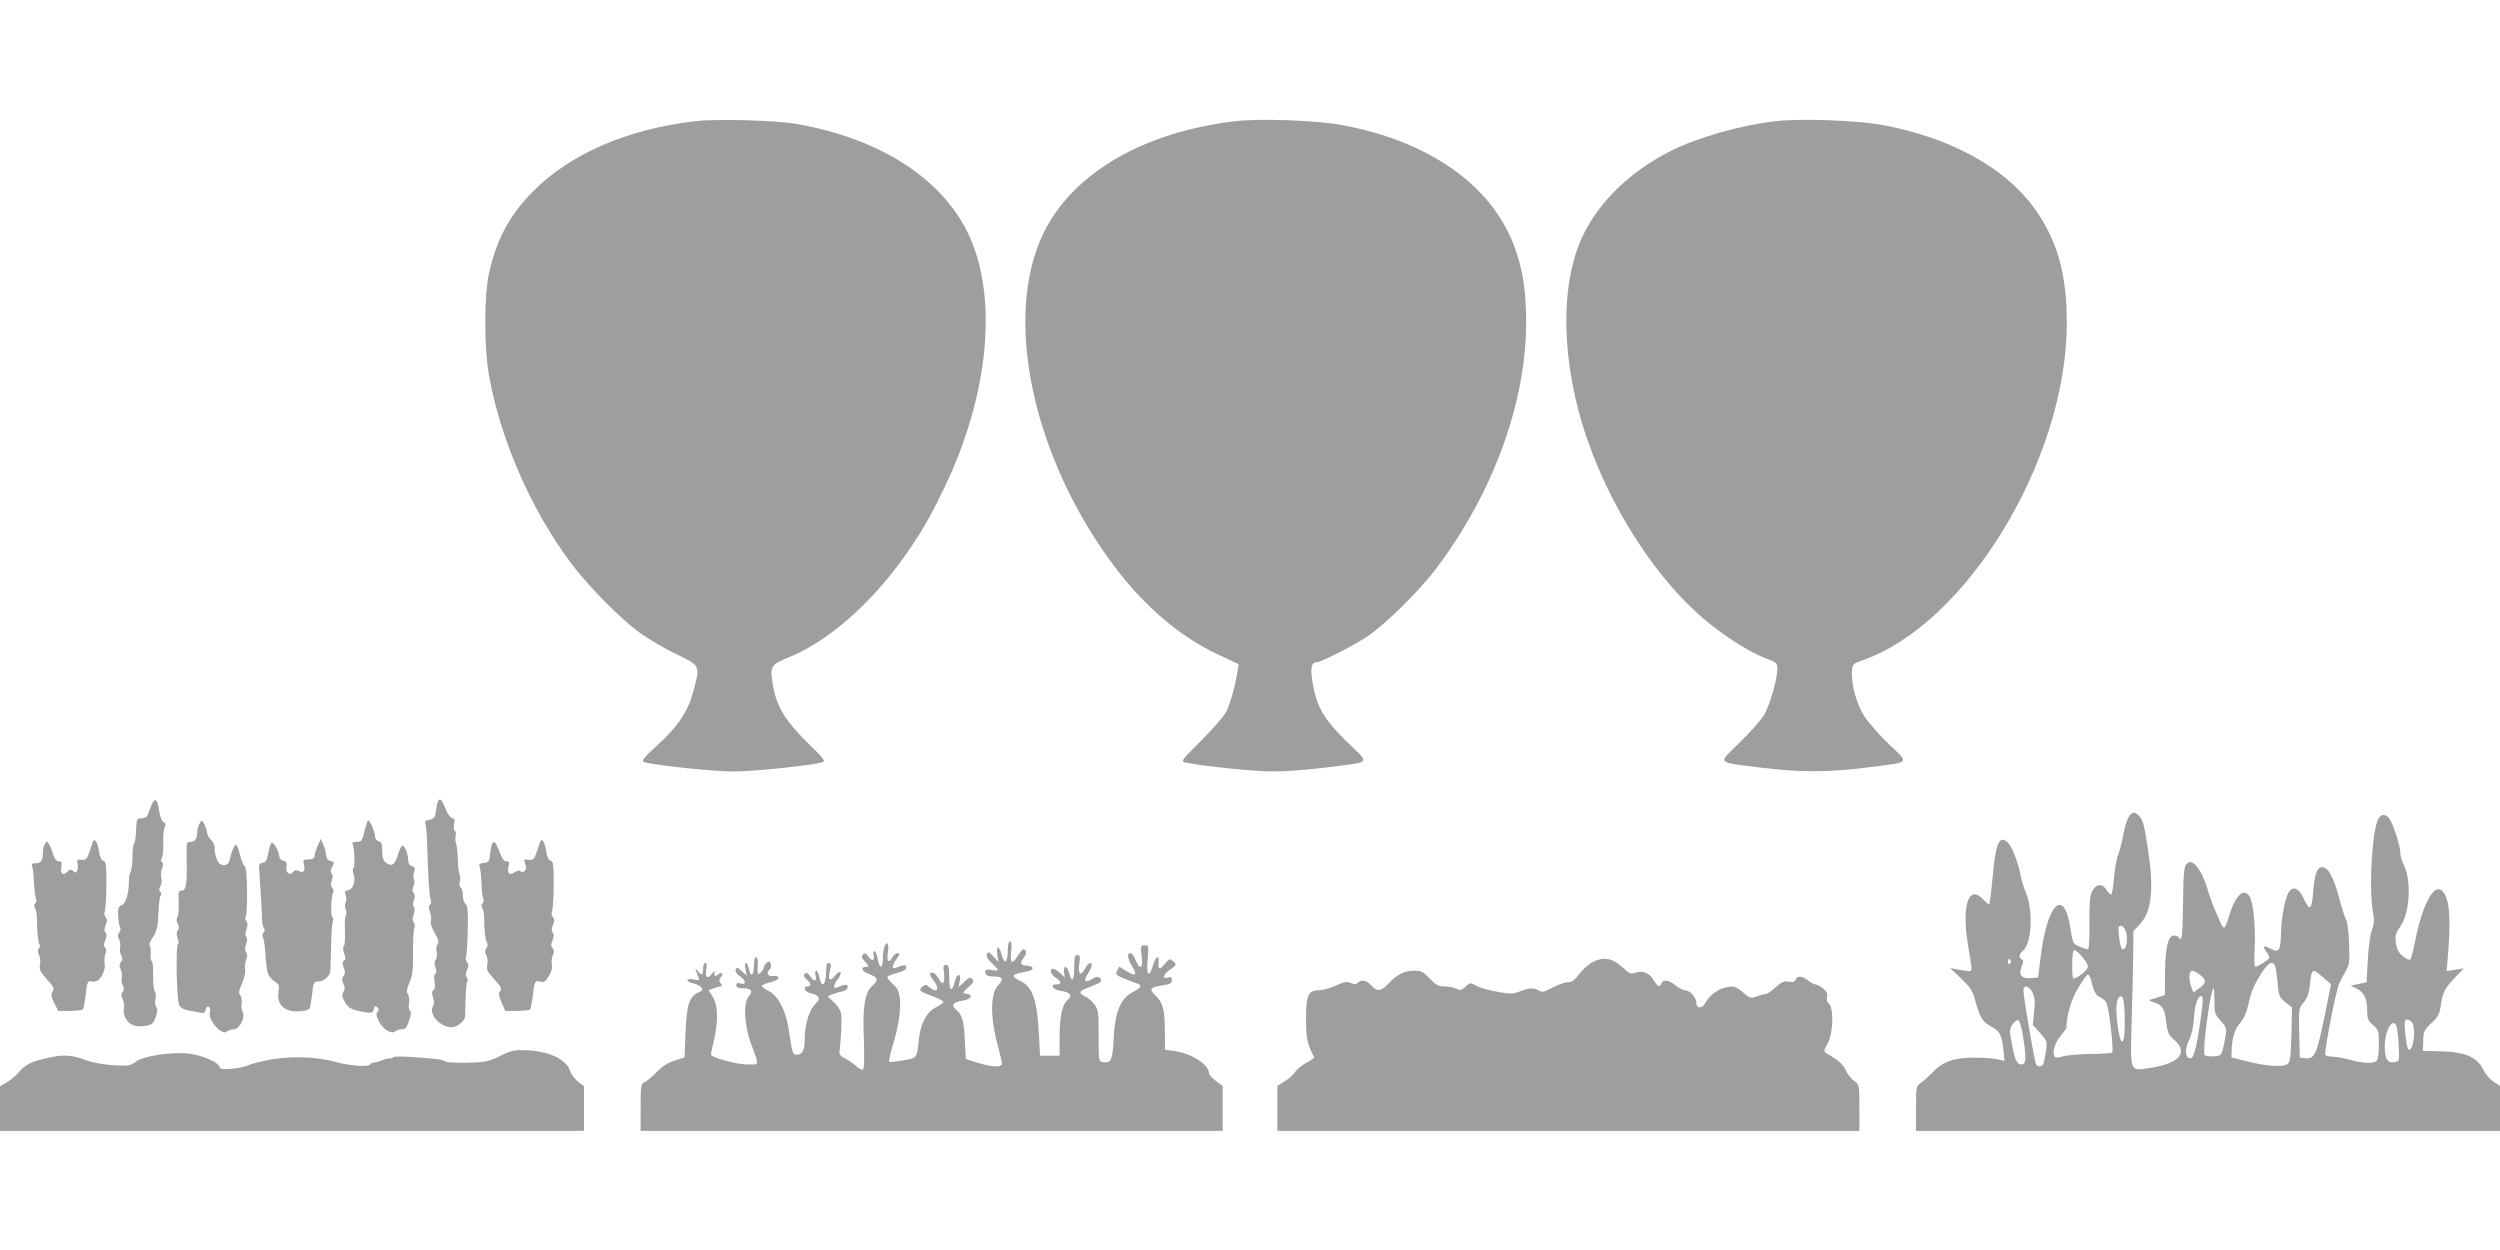
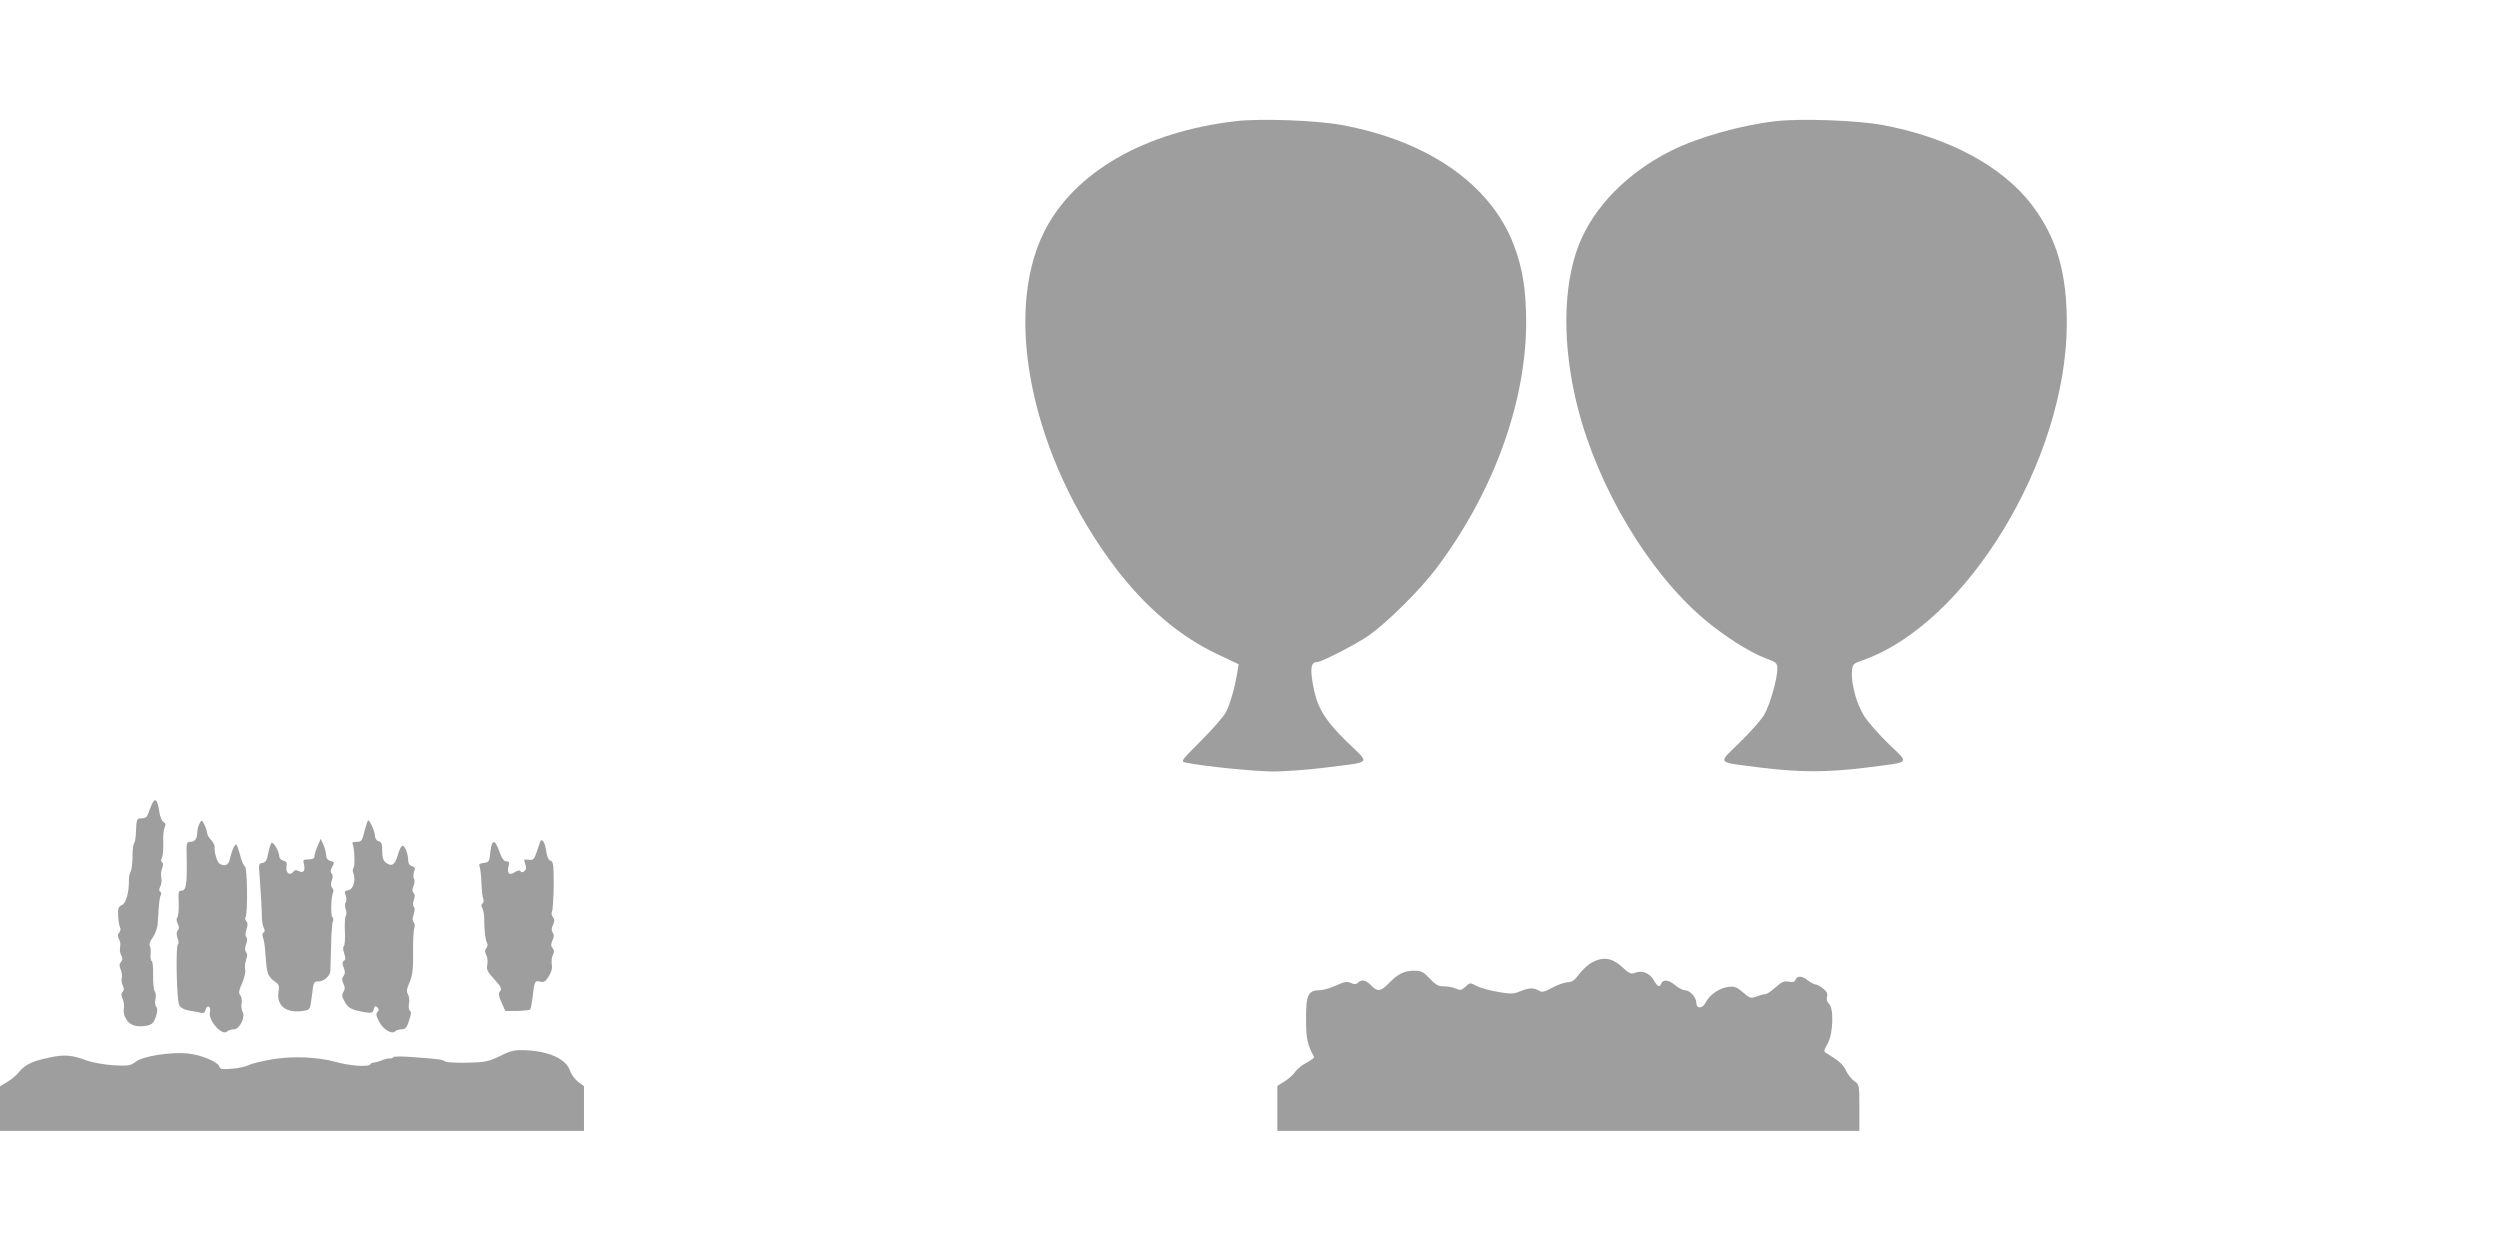
<svg xmlns="http://www.w3.org/2000/svg" version="1.0" width="1280pt" height="640pt" viewBox="0 0 1280 640" preserveAspectRatio="xMidYMid meet">
  <g transform="translate(0,640) scale(0.1,-0.1)" fill="#9e9e9e" stroke="none">
-     <path d="M3564 5780 c-352 -40 -647 -168 -839 -364 -118 -120 -185 -247 -222 -419 -25 -114 -24 -384 1 -522 60 -330 216 -687 421 -960 82 -110 244 -275 340 -347 44 -33 131 -85 193 -115 130 -63 128 -58 91 -196 -28 -102 -78 -177 -185 -274 -72 -66 -81 -78 -65 -85 43 -15 350 -48 456 -48 100 0 383 29 452 46 22 6 18 13 -76 105 -110 109 -153 180 -172 282 -19 106 -15 113 76 150 202 81 422 273 595 517 90 128 128 193 204 351 229 474 277 973 126 1297 -135 288 -456 494 -885 568 -104 18 -407 26 -511 14z" />
    <path d="M6330 5780 c-471 -54 -832 -263 -984 -567 -215 -431 -60 -1159 365 -1720 152 -200 328 -350 517 -440 l114 -54 -7 -42 c-12 -74 -36 -160 -57 -201 -11 -23 -69 -89 -128 -148 -102 -102 -106 -107 -81 -112 86 -19 358 -46 451 -46 60 0 180 9 267 20 243 31 230 15 108 133 -118 116 -155 180 -175 305 -12 73 -6 102 23 102 23 0 204 93 266 137 97 69 263 234 345 343 290 385 458 844 460 1255 0 171 -18 283 -65 405 -119 307 -438 529 -880 610 -129 24 -415 34 -539 20z" />
    <path d="M9095 5780 c-179 -20 -402 -83 -539 -152 -223 -111 -396 -287 -472 -481 -84 -214 -86 -523 -5 -838 105 -409 362 -838 645 -1078 101 -86 233 -170 315 -201 57 -21 61 -24 61 -55 0 -51 -38 -184 -67 -234 -14 -25 -71 -89 -125 -142 -115 -113 -126 -99 106 -129 198 -25 344 -25 542 0 233 30 221 18 116 119 -49 47 -105 111 -125 141 -40 61 -70 168 -65 232 3 38 5 40 56 58 532 187 1041 1025 1044 1720 1 262 -51 440 -176 607 -151 201 -430 351 -768 413 -130 24 -414 34 -543 20z" />
    <path d="M776 2279 c-8 -19 -17 -42 -20 -51 -3 -11 -15 -18 -31 -18 -26 0 -26 1 -30 -90 -1 -14 -4 -31 -8 -37 -4 -7 -7 -24 -8 -40 0 -59 -4 -98 -12 -110 -4 -6 -7 -24 -7 -40 1 -63 -15 -118 -36 -127 -18 -8 -21 -17 -19 -57 1 -26 6 -52 10 -58 4 -7 2 -18 -5 -26 -8 -10 -9 -19 0 -35 6 -11 8 -29 5 -40 -3 -11 -1 -29 5 -40 9 -16 8 -25 -1 -36 -9 -11 -9 -21 -1 -38 6 -13 8 -33 5 -44 -2 -11 0 -29 6 -39 7 -14 7 -23 -1 -31 -9 -9 -8 -18 0 -37 7 -15 9 -37 6 -50 -3 -14 1 -36 12 -53 19 -33 54 -43 108 -33 25 6 33 14 44 45 9 27 9 42 2 51 -6 7 -8 25 -4 39 3 15 2 32 -3 39 -6 6 -10 45 -9 85 1 39 -3 72 -7 72 -5 0 -7 15 -6 33 2 18 0 38 -4 44 -5 7 2 26 15 43 12 17 24 48 25 68 1 20 4 60 6 87 2 28 6 56 10 62 4 6 3 14 -3 18 -7 4 -6 13 1 27 6 11 8 30 5 43 -3 13 -2 35 4 49 6 16 6 27 0 31 -6 4 -7 13 -1 23 5 9 8 44 7 77 -2 33 2 69 7 79 7 14 5 21 -6 27 -8 5 -18 28 -21 51 -10 67 -22 78 -40 37z" />
-     <path d="M2234 2260 c-6 -46 -10 -52 -35 -57 -18 -3 -26 -10 -22 -17 4 -6 9 -56 10 -111 5 -164 11 -259 18 -281 4 -12 2 -25 -4 -28 -7 -4 -7 -16 1 -36 5 -17 7 -38 4 -46 -4 -10 5 -36 20 -61 19 -34 23 -47 14 -58 -6 -7 -8 -25 -4 -39 3 -15 1 -32 -5 -40 -8 -9 -8 -21 -2 -39 7 -18 7 -28 0 -33 -7 -4 -8 -20 -4 -42 4 -23 2 -37 -6 -42 -8 -6 -9 -16 -2 -36 7 -20 7 -34 0 -45 -25 -40 36 -109 97 -109 25 0 65 33 67 54 0 6 2 48 3 93 1 46 5 86 9 89 4 4 2 13 -3 19 -7 9 -7 21 1 39 9 20 9 29 0 40 -7 8 -9 20 -5 27 3 6 8 67 9 135 2 95 0 126 -11 135 -8 6 -14 26 -14 45 0 18 -5 36 -11 40 -6 3 -8 17 -5 31 4 13 3 29 -1 36 -4 7 -8 41 -9 77 -1 36 -5 73 -9 83 -4 9 -5 26 -2 37 3 11 1 23 -5 26 -5 3 -6 19 -3 34 5 22 2 29 -11 32 -9 1 -24 23 -33 47 -23 63 -39 63 -47 1z" />
-     <path d="M10896 2212 c-8 -15 -20 -57 -26 -92 -7 -36 -18 -79 -25 -97 -8 -17 -17 -70 -21 -117 -4 -47 -11 -86 -15 -86 -5 0 -16 11 -25 26 -22 33 -54 28 -73 -11 -11 -22 -14 -65 -13 -162 1 -83 -2 -133 -9 -133 -5 0 -25 6 -43 14 -32 13 -34 17 -45 90 -32 216 -119 134 -153 -144 l-13 -105 -36 -3 c-49 -4 -66 17 -48 60 10 24 10 33 1 36 -18 6 -15 27 8 47 44 40 50 211 11 299 -10 23 -22 61 -26 86 -9 55 -41 139 -62 163 -40 43 -62 8 -75 -118 -17 -170 -20 -195 -25 -195 -3 0 -16 11 -29 25 -73 79 -111 -29 -79 -225 10 -58 18 -114 19 -125 1 -21 -2 -21 -74 -8 l-35 6 57 -54 c47 -45 59 -64 72 -114 23 -85 37 -107 78 -129 47 -26 57 -44 65 -117 l6 -61 -34 8 c-19 5 -72 9 -119 9 -103 0 -163 -20 -212 -73 -20 -20 -47 -45 -62 -55 -26 -18 -26 -20 -26 -132 l0 -115 1495 0 1495 0 0 115 0 115 -34 22 c-18 12 -42 40 -52 62 -29 63 -92 90 -214 93 l-95 3 2 52 c1 47 5 55 41 89 33 30 42 46 48 85 10 73 21 94 72 147 l47 49 -44 -7 -44 -7 8 98 c10 135 8 224 -7 269 -41 121 -115 23 -163 -215 -9 -47 -20 -89 -25 -93 -4 -4 -21 3 -37 17 -22 18 -32 37 -36 68 -5 37 -2 49 23 85 49 69 58 238 16 318 -9 17 -16 42 -16 56 0 40 -38 154 -59 181 -24 28 -51 17 -63 -28 -28 -102 -38 -365 -17 -461 6 -31 5 -52 -7 -85 -9 -24 -18 -91 -21 -155 l-6 -112 -41 -9 -41 -8 30 -15 c38 -18 55 -52 55 -112 0 -42 4 -53 30 -75 28 -25 30 -31 30 -97 0 -38 -4 -76 -9 -83 -11 -19 -66 -18 -136 1 -32 9 -74 17 -92 17 -17 0 -34 4 -37 9 -8 12 54 331 71 366 8 17 23 46 34 65 18 31 20 49 16 142 -2 59 -9 113 -15 120 -6 8 -22 58 -36 112 -28 105 -56 156 -87 156 -26 0 -39 -36 -46 -132 -7 -90 -17 -95 -50 -25 -23 48 -49 61 -71 34 -20 -24 -41 -125 -43 -212 -3 -97 -10 -105 -58 -80 -34 17 -39 11 -16 -19 8 -11 15 -24 15 -28 0 -9 -60 -48 -73 -48 -5 0 -6 44 -3 98 5 108 -7 231 -26 262 -30 48 -73 6 -106 -102 -9 -32 -20 -58 -25 -58 -4 0 -12 12 -19 28 -6 15 -19 45 -29 67 -10 22 -28 72 -39 111 -25 82 -66 139 -92 129 -26 -10 -29 -31 -31 -220 -2 -162 -6 -191 -22 -165 -3 6 -15 10 -25 10 -29 0 -44 -62 -45 -190 l-1 -115 -29 -9 c-17 -5 -37 -11 -45 -14 -9 -3 -4 -8 16 -13 44 -13 57 -32 65 -102 6 -51 12 -66 37 -87 82 -70 32 -127 -133 -150 -90 -13 -88 -18 -81 240 4 118 7 271 8 339 l1 124 33 35 c61 64 73 179 41 387 -20 129 -24 144 -45 168 -22 24 -39 21 -56 -11z m-16 -571 c21 -40 6 -121 -17 -97 -9 8 -21 105 -15 111 10 10 22 5 32 -14z m-190 -190 c0 -17 -54 -61 -74 -61 -9 0 -8 135 1 144 11 11 73 -60 73 -83z m-395 30 c3 -5 1 -12 -5 -16 -5 -3 -10 1 -10 9 0 18 6 21 15 7z m1352 -23 c4 -7 10 -46 14 -87 6 -69 8 -76 40 -102 l34 -27 -3 -139 c-3 -116 -6 -140 -20 -151 -22 -17 -112 -11 -212 15 l-75 19 1 35 c2 66 15 110 44 142 20 24 33 54 44 104 10 49 28 92 56 137 41 65 61 79 77 54z m-383 -49 c34 -27 33 -43 -4 -69 l-30 -21 -10 26 c-15 38 -13 85 4 85 7 0 25 -9 40 -21z m631 -14 l40 -34 -35 -173 c-38 -186 -50 -212 -98 -206 l-27 3 -3 126 c-3 123 -2 128 23 157 18 22 27 47 31 84 10 92 11 93 69 43z m-1189 -12 c11 -53 26 -82 45 -88 11 -4 26 -16 33 -28 14 -22 40 -246 30 -256 -3 -3 -54 -7 -112 -7 -59 -1 -123 -7 -141 -13 -26 -8 -37 -8 -42 1 -13 21 3 72 33 106 15 18 28 36 28 40 2 68 24 142 60 203 22 38 45 69 50 69 5 0 12 -12 16 -27z m-300 -64 c12 -25 14 -46 9 -99 l-7 -68 37 -41 c35 -39 37 -44 31 -88 -4 -27 -9 -56 -12 -65 -6 -20 -29 -24 -39 -8 -8 12 -65 345 -65 378 0 32 27 27 46 -9z m932 -43 c-1 -59 1 -68 30 -101 36 -40 36 -38 19 -120 -13 -60 -13 -60 -51 -63 -21 -2 -43 1 -48 6 -14 14 30 342 46 342 2 0 4 -29 4 -64z m-460 -67 c6 -168 -20 -195 -38 -39 -10 84 -1 135 23 128 8 -3 13 -33 15 -89z m397 34 c-20 -167 -40 -258 -57 -261 -29 -6 -35 45 -10 92 13 26 22 67 25 111 4 71 19 115 38 115 7 0 9 -19 4 -57z m-918 -144 c19 -116 17 -149 -7 -149 -24 0 -35 24 -51 114 -11 57 -10 68 5 91 10 14 23 24 29 22 7 -2 17 -37 24 -78z m1991 69 c15 -15 16 -87 2 -124 -16 -40 -27 -19 -35 64 -6 58 -4 72 7 72 8 0 19 -5 26 -12z m-74 -40 c3 -18 7 -62 8 -98 3 -61 2 -65 -20 -68 -39 -6 -52 15 -52 80 0 95 52 164 64 86z" />
+     <path d="M2234 2260 z" />
    <path d="M1021 2182 c-6 -11 -11 -30 -11 -41 0 -34 -11 -51 -34 -51 -22 0 -22 -3 -20 -92 2 -123 -3 -158 -26 -158 -16 0 -18 -8 -15 -62 1 -35 -2 -68 -7 -75 -6 -7 -5 -19 2 -33 8 -15 8 -25 0 -34 -7 -9 -7 -22 -1 -39 6 -15 7 -28 2 -31 -12 -8 -7 -288 7 -313 8 -14 25 -23 54 -28 24 -3 50 -9 59 -11 11 -3 19 3 22 17 3 12 10 18 17 14 6 -4 8 -15 5 -25 -13 -41 62 -127 88 -101 6 6 22 11 35 11 29 0 60 64 44 90 -5 9 -8 28 -5 43 3 15 0 34 -7 41 -9 12 -7 25 10 63 11 26 19 58 15 70 -3 12 0 34 5 49 7 18 7 30 0 39 -7 9 -7 21 0 40 7 18 7 32 1 38 -6 6 -5 20 1 38 7 21 7 33 -1 43 -6 7 -8 16 -4 20 12 12 10 255 -3 260 -6 2 -17 27 -24 55 -7 28 -16 53 -20 56 -8 5 -24 -31 -34 -77 -6 -28 -28 -36 -52 -20 -13 8 -28 60 -25 84 1 9 -7 26 -18 37 -12 12 -21 29 -21 39 -1 9 -7 28 -14 41 -13 24 -14 24 -25 3z" />
    <path d="M1870 2158 c-17 -67 -18 -68 -45 -68 -15 0 -24 -4 -20 -10 10 -17 14 -120 4 -125 -4 -3 -4 -16 1 -29 13 -35 -2 -80 -28 -84 -17 -3 -20 -7 -12 -26 4 -12 5 -29 0 -36 -5 -7 -5 -23 0 -35 5 -12 5 -28 0 -35 -4 -7 -6 -43 -4 -81 2 -38 -1 -71 -6 -74 -5 -3 -4 -18 2 -36 8 -23 8 -33 -1 -38 -9 -6 -9 -15 -1 -36 8 -20 7 -31 -1 -42 -9 -10 -9 -20 -1 -39 9 -18 9 -29 0 -43 -9 -15 -7 -25 8 -52 19 -32 35 -40 106 -52 31 -5 37 -2 42 16 4 17 8 19 18 9 9 -9 9 -15 1 -23 -9 -9 -7 -21 7 -48 20 -41 66 -69 84 -51 5 5 20 10 32 10 22 0 28 9 44 62 5 17 5 30 -2 34 -5 4 -7 20 -4 36 3 16 1 37 -5 47 -9 13 -7 27 8 62 15 35 19 65 18 149 -1 58 2 115 6 126 4 12 3 26 -3 32 -7 7 -7 20 0 40 6 19 7 33 1 39 -6 6 -6 19 0 35 6 17 6 29 -1 36 -8 8 -8 18 -1 35 6 13 7 30 3 37 -5 7 -4 24 0 36 7 18 5 24 -10 29 -13 4 -20 15 -20 30 0 32 -17 75 -29 75 -6 0 -17 -21 -24 -47 -15 -51 -31 -62 -61 -40 -14 10 -19 27 -19 60 0 36 -4 47 -19 50 -10 3 -18 14 -18 27 0 20 -26 80 -35 80 -2 0 -9 -19 -15 -42z" />
-     <path d="M475 2089 c-2 -8 -11 -32 -18 -54 -12 -34 -18 -40 -40 -37 -21 3 -25 0 -20 -17 3 -11 2 -28 -1 -37 -5 -13 -9 -14 -21 -4 -11 10 -18 9 -31 -4 -22 -22 -37 -9 -30 25 4 23 2 29 -13 29 -12 0 -22 12 -29 38 -7 20 -16 44 -22 52 -9 13 -11 13 -20 0 -5 -8 -10 -27 -10 -42 0 -42 -10 -58 -37 -58 -20 0 -24 -4 -18 -17 4 -10 8 -47 9 -83 2 -36 6 -72 10 -81 4 -10 3 -20 -3 -24 -7 -4 -8 -12 -2 -24 6 -10 10 -33 10 -52 1 -70 6 -128 13 -135 4 -4 3 -13 -3 -20 -7 -9 -7 -19 1 -34 6 -12 8 -34 5 -50 -5 -24 0 -36 35 -74 35 -38 39 -47 29 -63 -9 -15 -7 -27 9 -59 l20 -40 60 0 c33 1 63 4 66 7 3 3 8 28 12 55 9 83 14 96 29 90 8 -3 22 -3 30 1 23 8 47 62 41 88 -3 13 -2 35 3 48 6 16 6 28 -1 35 -8 8 -8 19 1 38 8 19 9 30 1 39 -7 9 -7 20 1 39 9 20 9 29 0 40 -7 8 -9 21 -5 28 4 7 8 68 9 135 0 104 -2 123 -16 126 -10 3 -18 20 -22 47 -6 47 -23 73 -32 49z" />
    <path d="M1626 2068 c-9 -21 -16 -44 -16 -53 0 -10 -10 -15 -30 -15 -27 0 -30 -3 -24 -24 8 -34 -2 -49 -26 -36 -13 7 -21 6 -30 -5 -17 -21 -39 -2 -33 29 4 17 0 25 -16 29 -12 3 -21 13 -21 22 0 25 -31 78 -40 69 -5 -5 -12 -29 -17 -54 -6 -34 -13 -46 -29 -48 -18 -3 -20 -9 -16 -50 6 -77 13 -195 13 -231 0 -19 4 -42 10 -52 6 -12 5 -20 -2 -24 -6 -4 -7 -14 -3 -24 4 -9 9 -36 11 -61 7 -93 9 -106 16 -127 4 -11 19 -29 33 -38 22 -14 25 -21 20 -53 -12 -73 42 -113 131 -97 31 5 31 7 40 78 8 70 9 72 35 72 26 1 55 26 59 50 1 6 2 62 4 125 1 63 5 122 9 131 4 10 3 20 -2 23 -10 6 -7 110 4 127 3 6 1 16 -5 23 -8 9 -8 22 -2 39 6 16 6 28 -1 35 -7 7 -6 16 1 30 15 27 14 29 -9 35 -13 3 -20 14 -20 29 -1 12 -7 37 -14 53 l-14 30 -16 -37z" />
    <path d="M2765 2089 c-2 -8 -11 -32 -18 -54 -12 -35 -18 -40 -41 -37 -24 3 -25 2 -17 -22 7 -18 6 -27 -4 -36 -9 -7 -15 -8 -20 -1 -4 7 -14 5 -30 -5 -28 -18 -40 -6 -31 32 5 19 2 24 -11 24 -13 0 -24 15 -36 50 -26 72 -41 64 -49 -25 -3 -25 -8 -31 -31 -33 -22 -3 -27 -7 -21 -20 3 -9 8 -46 9 -82 1 -36 5 -72 9 -81 4 -10 3 -20 -3 -24 -7 -4 -8 -12 -2 -24 6 -10 10 -33 10 -52 0 -61 6 -114 15 -127 4 -7 3 -19 -4 -27 -8 -10 -9 -19 0 -35 6 -12 8 -34 5 -50 -5 -24 0 -36 36 -74 34 -37 39 -49 30 -60 -10 -12 -8 -24 7 -59 l19 -43 61 0 c33 1 63 4 66 7 3 3 8 28 12 55 10 91 12 95 39 88 20 -5 28 0 45 28 14 22 19 43 15 61 -2 16 0 38 6 48 7 15 7 24 -2 35 -9 11 -9 20 0 40 8 19 8 30 1 39 -7 9 -7 20 1 39 9 20 9 29 0 40 -7 8 -9 21 -5 28 4 7 8 68 9 135 0 104 -2 123 -16 126 -10 3 -18 20 -22 47 -6 47 -23 73 -32 49z" />
-     <path d="M5160 1538 c0 -65 -16 -81 -30 -30 -14 52 -31 55 -24 5 l6 -38 -26 28 c-22 24 -27 26 -33 12 -4 -12 4 -27 26 -47 38 -36 39 -42 2 -35 -32 7 -42 1 -34 -19 3 -9 20 -14 44 -14 45 0 49 -13 17 -48 -36 -38 -38 -160 -4 -286 14 -54 26 -104 26 -112 0 -20 -52 -18 -125 5 l-60 19 -5 98 c-5 98 -14 129 -44 154 -28 23 -18 38 29 46 48 7 62 30 23 36 -22 3 -22 4 9 32 26 23 30 32 21 43 -9 11 -16 9 -41 -14 l-30 -28 7 33 c8 44 -15 39 -26 -6 -15 -57 -28 -46 -28 22 0 54 -3 66 -16 66 -13 0 -16 -7 -11 -39 7 -55 -7 -72 -27 -32 -9 17 -23 31 -31 31 -20 0 -19 -10 5 -40 34 -44 18 -69 -22 -34 -14 14 -20 14 -33 4 -24 -20 -19 -26 45 -49 33 -12 60 -26 60 -31 0 -4 -17 -17 -37 -27 -47 -22 -79 -82 -88 -161 -11 -103 -8 -99 -81 -111 -37 -7 -69 -10 -71 -7 -3 3 4 36 15 73 32 105 45 188 40 245 -5 42 -11 57 -37 80 -18 16 -30 32 -27 37 3 5 26 14 51 20 30 7 45 17 45 27 0 16 -12 16 -52 -1 -24 -10 -23 10 3 46 17 24 18 29 5 29 -8 0 -20 -9 -26 -20 -19 -36 -32 -23 -24 25 4 28 2 45 -4 45 -12 0 -22 -35 -22 -82 0 -50 -18 -49 -26 2 -4 22 -11 40 -16 40 -6 0 -8 -9 -5 -20 7 -29 -9 -34 -27 -8 -12 17 -18 20 -28 10 -9 -9 -6 -17 12 -37 19 -20 20 -25 7 -25 -34 0 -27 -22 12 -37 47 -18 50 -29 17 -61 -39 -36 -50 -106 -43 -274 3 -94 2 -150 -5 -154 -5 -3 -22 5 -36 19 -15 13 -40 31 -57 39 -20 9 -29 20 -27 33 9 69 14 177 8 200 -4 15 -21 40 -38 55 l-31 29 24 10 c13 5 36 12 52 15 16 4 27 13 27 22 0 16 -12 16 -52 -1 -24 -10 -23 10 2 42 11 14 17 30 14 35 -4 6 -16 -2 -29 -18 -26 -32 -38 -21 -26 24 5 17 7 33 3 36 -14 15 -22 3 -22 -33 0 -73 -23 -97 -34 -36 -4 19 -11 35 -17 35 -5 0 -7 -11 -3 -25 8 -31 -8 -33 -29 -2 -11 16 -18 19 -26 11 -8 -8 -6 -15 9 -29 24 -21 26 -35 5 -35 -27 0 -16 -28 14 -35 47 -10 55 -28 26 -55 -32 -30 -55 -106 -55 -180 0 -58 -11 -80 -42 -80 -19 0 -22 8 -38 120 -14 100 -53 179 -102 205 -21 11 -38 23 -38 27 0 4 20 13 45 19 49 12 56 35 11 32 -27 -2 -34 15 -15 34 7 7 9 19 5 28 -5 14 -9 15 -21 5 -8 -7 -15 -18 -15 -25 0 -7 -7 -18 -15 -25 -17 -14 -18 -9 -15 48 1 17 -3 32 -9 32 -6 0 -11 -20 -11 -45 0 -51 -17 -61 -26 -15 -4 17 -10 30 -15 30 -5 0 -6 -15 -2 -32 l6 -33 -25 23 c-21 19 -26 21 -31 8 -4 -10 5 -23 24 -36 31 -23 30 -45 -2 -35 -13 4 -19 2 -19 -9 0 -12 10 -16 34 -16 43 0 54 -15 29 -42 -28 -32 -23 -143 11 -238 44 -121 46 -110 -18 -110 -55 0 -186 36 -186 51 0 4 7 38 16 75 22 98 20 176 -6 219 l-22 35 27 10 c14 5 31 10 37 10 6 0 6 6 -2 15 -10 12 -10 18 0 30 17 20 5 32 -15 15 -14 -12 -19 -7 -16 15 1 6 -7 -1 -17 -14 -22 -27 -33 -13 -25 32 3 16 1 27 -6 27 -6 0 -11 -13 -11 -30 0 -34 -7 -37 -27 -12 -14 16 -14 16 -9 0 3 -10 9 -25 13 -34 5 -14 1 -15 -25 -9 -19 4 -32 3 -32 -3 0 -6 13 -13 29 -17 16 -3 35 -13 41 -20 10 -12 7 -17 -15 -27 -46 -21 -59 -60 -65 -203 l-5 -129 -50 -16 c-33 -10 -64 -29 -90 -56 -22 -23 -50 -47 -62 -53 -22 -11 -23 -17 -23 -131 l0 -120 1490 0 1490 0 0 114 0 115 -35 27 c-19 14 -35 32 -35 39 0 44 -87 100 -172 113 l-53 7 -1 100 c-1 110 -10 143 -51 181 -32 30 -23 40 45 50 33 5 42 10 42 26 0 15 -5 18 -20 13 -31 -10 -24 17 10 40 35 23 36 28 14 46 -14 12 -19 10 -38 -14 -28 -34 -37 -34 -34 1 5 46 -14 40 -29 -11 -20 -69 -35 -50 -27 34 6 67 6 69 -15 69 -21 0 -22 -3 -16 -55 9 -65 -8 -75 -31 -20 -8 19 -18 35 -24 35 -21 0 -19 -23 5 -65 30 -50 21 -57 -31 -25 l-33 21 -11 -21 c-10 -18 -7 -22 32 -39 24 -10 53 -21 66 -25 32 -11 27 -23 -19 -46 -62 -32 -91 -103 -97 -237 -5 -109 -13 -127 -54 -121 -23 3 -23 5 -23 135 0 118 -2 134 -21 160 -11 15 -33 34 -47 41 -38 18 -34 28 21 48 59 22 69 31 54 46 -10 10 -19 8 -41 -5 -37 -22 -46 -10 -20 29 10 16 19 35 19 42 0 22 -19 12 -35 -18 -22 -42 -37 -28 -29 26 5 37 4 44 -10 44 -13 0 -16 -12 -16 -66 0 -68 -13 -79 -27 -23 -10 37 -29 38 -25 1 l4 -27 -24 23 c-13 12 -30 22 -36 22 -21 0 -13 -29 13 -46 30 -20 32 -34 5 -34 -40 0 -20 -28 25 -34 46 -7 57 -23 31 -46 -27 -21 -40 -84 -41 -185 l0 -100 -50 0 -50 0 -6 115 c-9 171 -33 238 -94 267 -54 26 -48 35 28 48 45 7 45 30 1 31 -31 1 -34 16 -10 44 14 15 11 40 -4 40 -5 0 -18 -16 -30 -35 -28 -46 -40 -37 -33 25 4 34 2 50 -6 50 -6 0 -11 -17 -11 -42z" />
    <path d="M8150 1472 c-19 -11 -48 -37 -65 -60 -23 -31 -37 -41 -59 -41 -15 -1 -51 -13 -78 -28 -41 -22 -53 -25 -69 -15 -25 16 -52 15 -97 -4 -32 -13 -47 -14 -110 -3 -41 7 -90 20 -110 30 -35 19 -36 19 -59 -3 -20 -18 -26 -20 -48 -10 -14 7 -42 12 -62 12 -29 0 -43 8 -73 40 -32 34 -43 40 -79 40 -51 0 -85 -17 -130 -64 -41 -43 -59 -45 -91 -11 -25 27 -49 32 -68 13 -8 -8 -18 -9 -35 -1 -20 9 -34 7 -77 -13 -28 -13 -67 -24 -84 -24 -58 0 -70 -25 -69 -148 0 -101 7 -130 41 -194 2 -4 -15 -16 -37 -28 -22 -11 -48 -32 -58 -46 -9 -14 -34 -37 -55 -50 l-38 -24 0 -115 0 -115 1490 0 1490 0 0 119 c0 116 -1 119 -25 135 -14 9 -33 33 -43 53 -15 33 -36 52 -98 89 -18 11 -18 13 4 52 28 50 32 181 6 203 -9 8 -13 21 -10 35 5 17 -1 28 -20 43 -15 12 -32 21 -39 21 -7 0 -24 9 -38 20 -30 24 -55 26 -64 4 -4 -12 -14 -14 -35 -10 -23 4 -36 -1 -67 -29 -21 -19 -44 -35 -52 -35 -7 0 -27 -5 -45 -12 -30 -11 -35 -9 -70 21 -32 28 -43 32 -75 28 -47 -6 -94 -39 -115 -78 -17 -35 -49 -36 -49 -2 0 27 -33 63 -58 63 -10 0 -32 11 -49 25 -33 28 -63 32 -72 10 -8 -22 -19 -18 -38 15 -21 38 -59 53 -94 40 -23 -9 -31 -6 -70 30 -50 46 -96 53 -154 22z" />
    <path d="M2560 993 c-59 -28 -75 -32 -166 -34 -55 -1 -107 1 -114 6 -17 11 -25 12 -158 22 -57 5 -106 5 -109 0 -2 -4 -10 -7 -16 -6 -7 1 -25 -3 -40 -9 -16 -7 -34 -12 -42 -12 -8 0 -17 -5 -20 -10 -9 -14 -106 -7 -176 13 -95 26 -222 31 -327 13 -52 -9 -106 -22 -120 -30 -15 -7 -53 -16 -86 -18 -48 -4 -60 -2 -63 11 -7 24 -92 60 -160 67 -87 9 -231 -13 -268 -42 -27 -21 -38 -22 -115 -18 -47 3 -107 14 -135 24 -77 29 -116 32 -194 15 -86 -18 -121 -35 -153 -73 -12 -16 -40 -39 -60 -51 l-38 -23 0 -114 0 -114 1495 0 1495 0 0 115 0 114 -30 22 c-16 13 -35 38 -41 56 -20 61 -109 102 -232 106 -52 2 -72 -2 -127 -30z" />
  </g>
</svg>